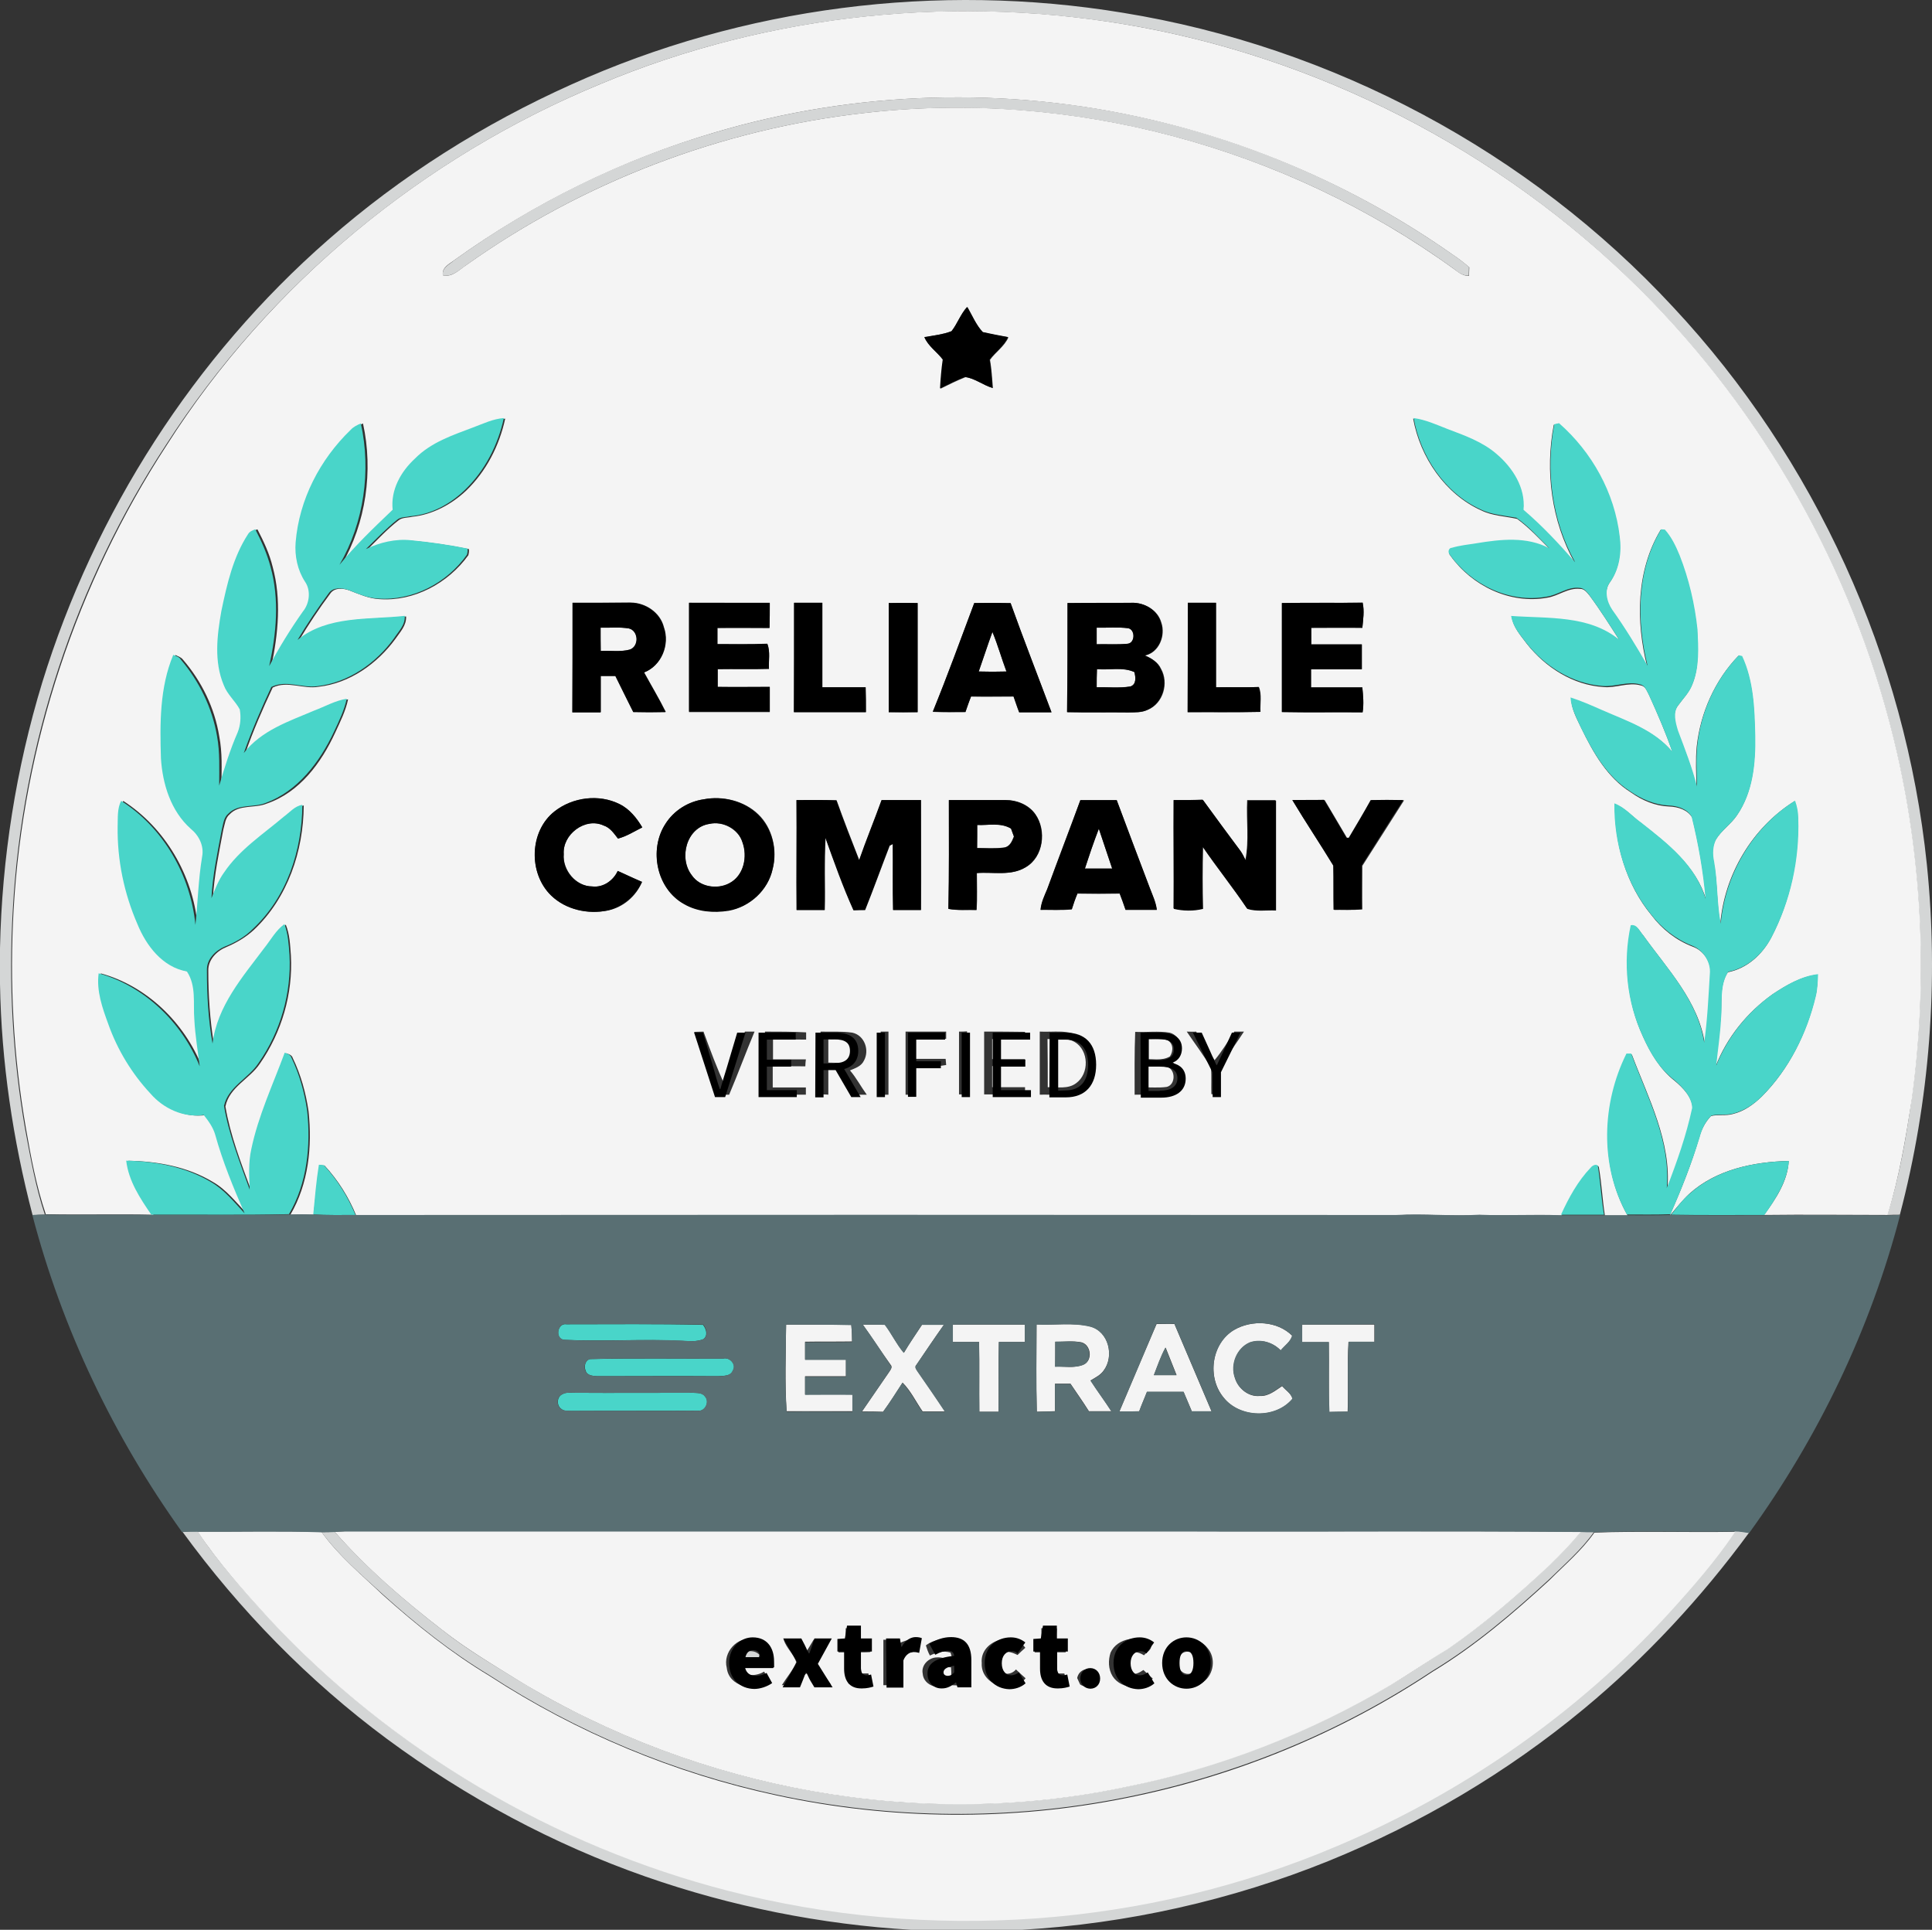
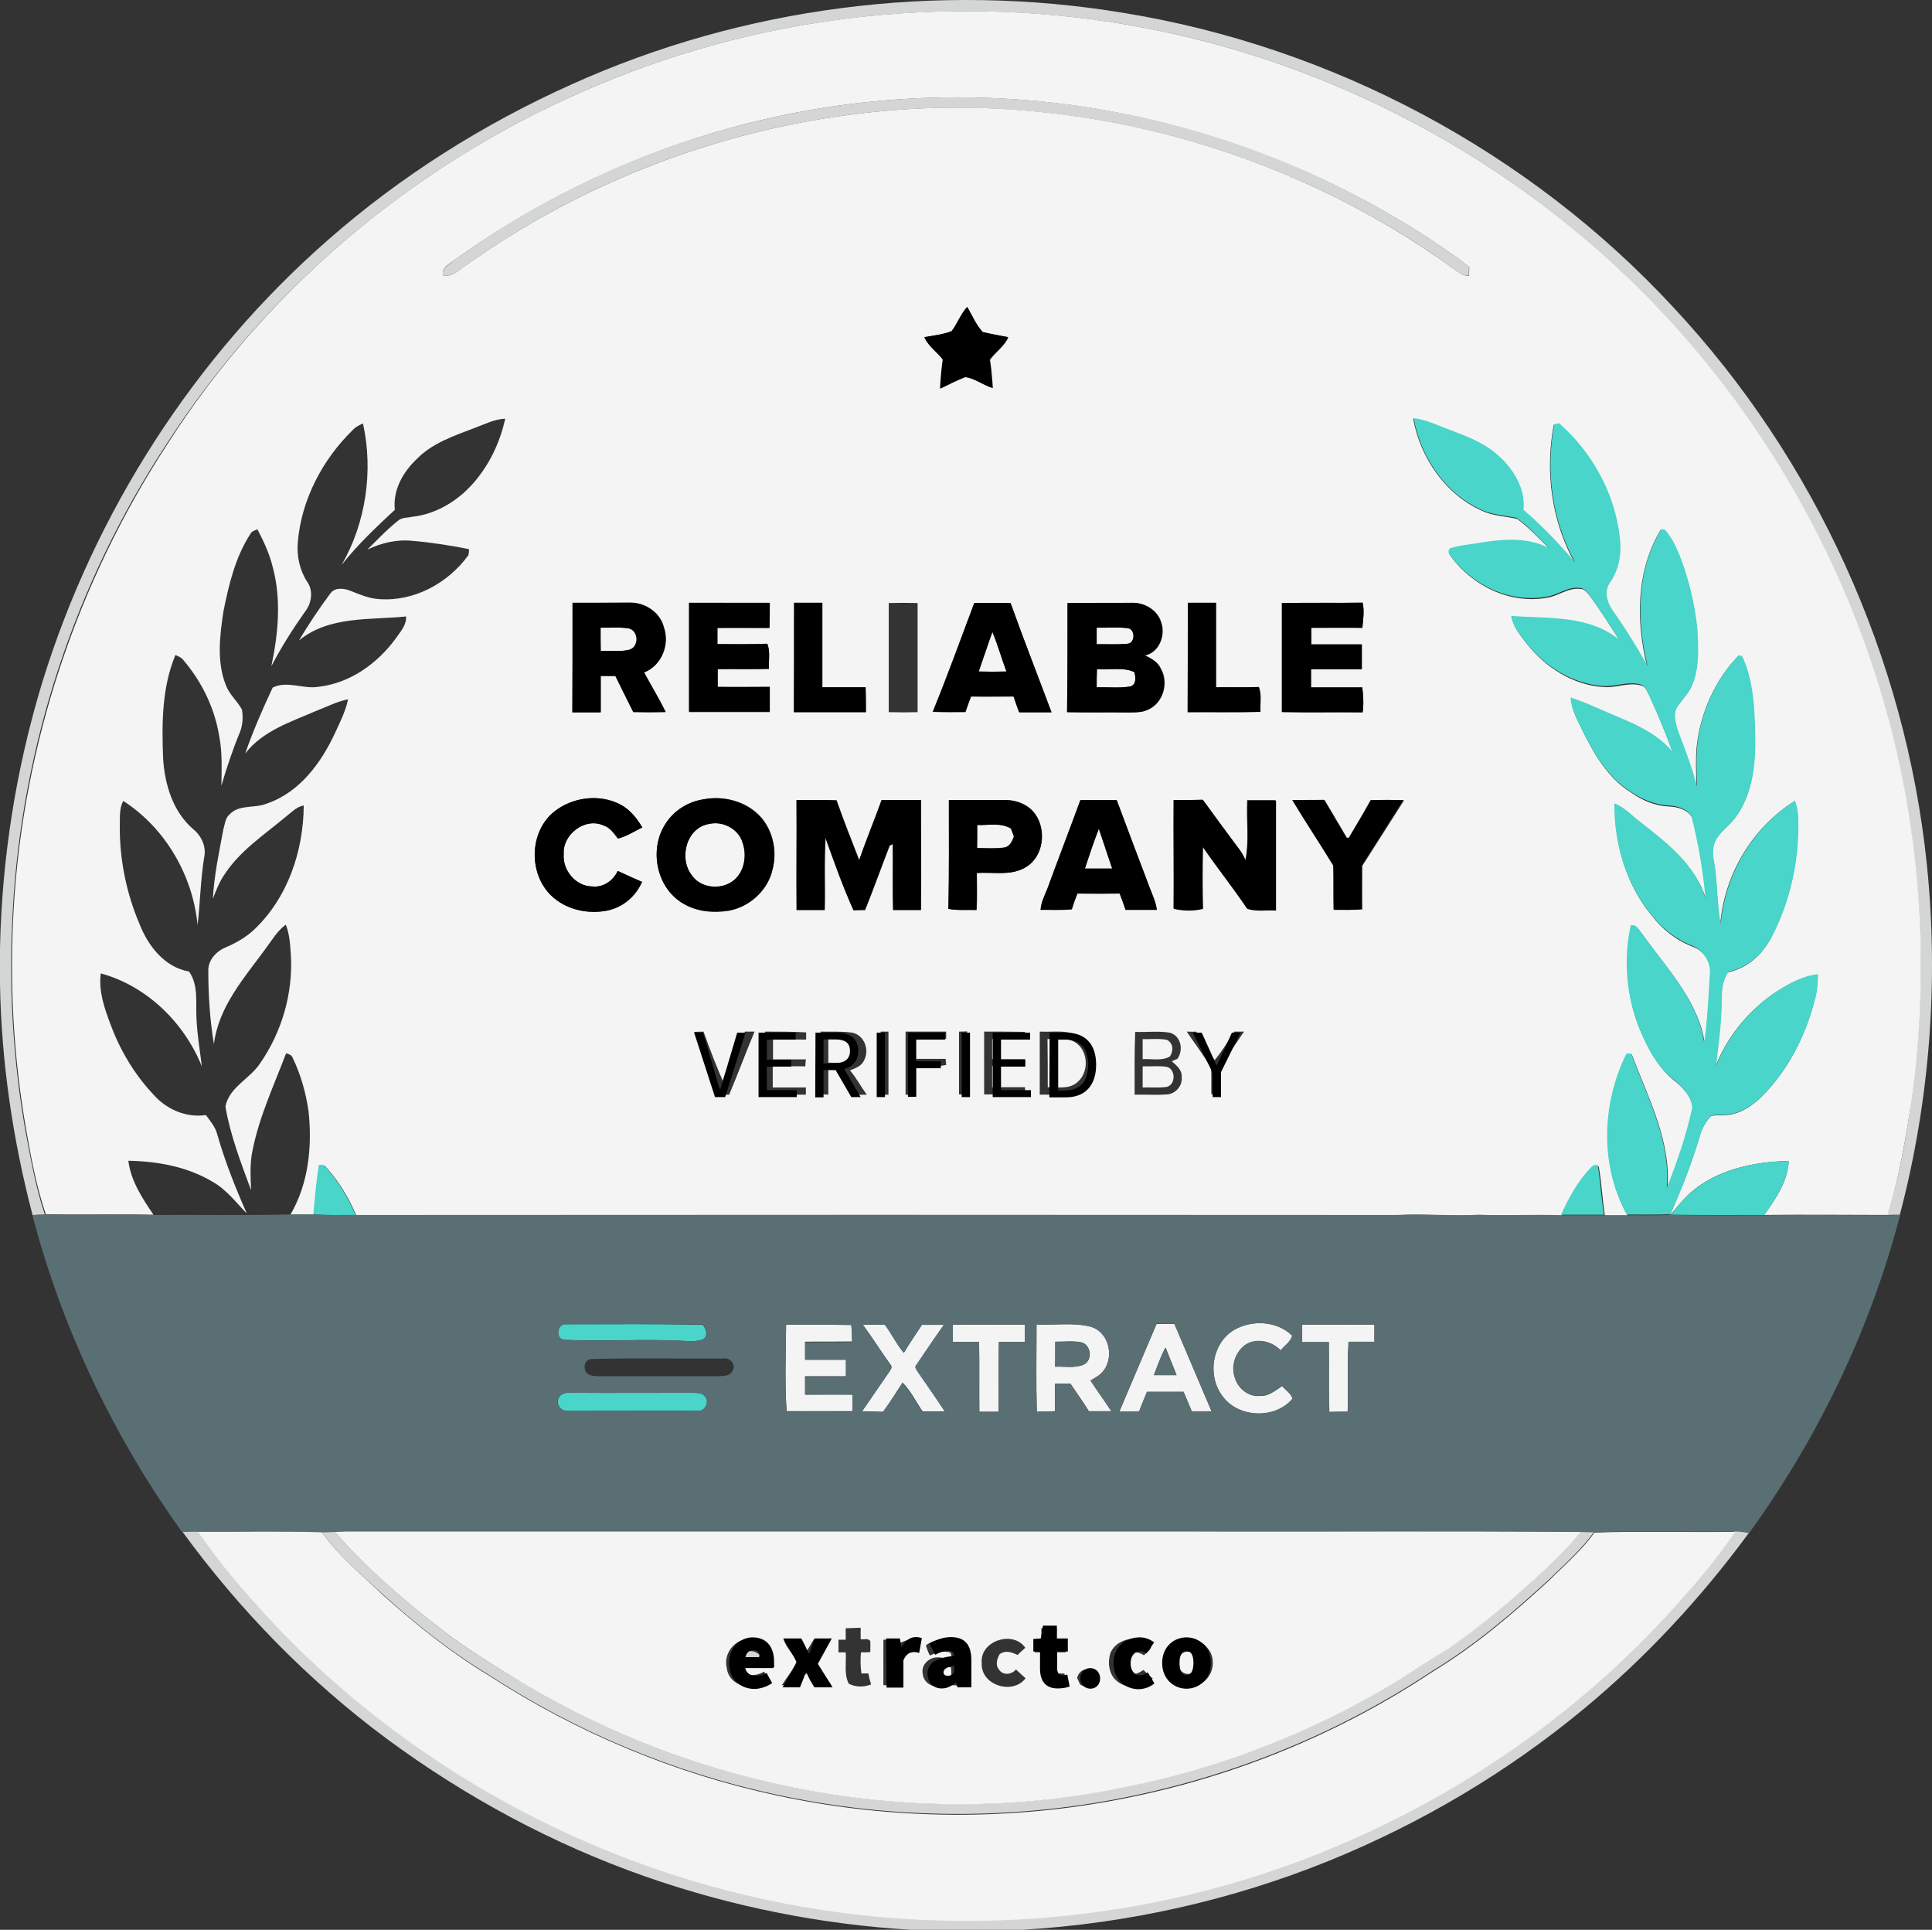
<svg xmlns="http://www.w3.org/2000/svg" version="1.1" id="Layer_1" x="0px" y="0px" width="104.354px" height="104.219px" viewBox="0 0 104.354 104.219" enable-background="new 0 0 104.354 104.219" xml:space="preserve">
  <rect x="0" y="0" width="104.354" height="104.219" fill="#333333" stroke="none" />
  <g>
    <g>
      <path fill="#D4D6D6" d="M30.866,4.561c9.269-4.188,19.764-5.529,29.799-3.869c11.304,1.833,21.93,7.493,29.711,15.896    c7.666,8.199,12.546,18.927,13.701,30.101c0.649,6.324,0.158,12.763-1.459,18.913c-0.231,0-0.447,0-0.678,0.014    c0.649-2.035,1.01-4.157,1.313-6.279c0.852-6.194,0.592-12.546-0.794-18.653c-2.08-9.152-6.742-17.699-13.269-24.427    C81.829,8.647,72.055,3.407,61.646,1.471C51.887-0.333,41.593,0.692,32.44,4.533C22.884,8.473,14.539,15.346,8.951,24.05    c-4.88,7.451-7.768,16.185-8.258,25.078c-0.23,3.94-0.015,7.939,0.663,11.838c0.29,1.545,0.564,3.133,1.07,4.635    c-0.217,0-0.448,0.014-0.665,0.028C0.693,61.544,0.073,57.358,0,53.141v-1.935c0.102-4.865,0.866-9.701,2.282-14.35    c2.828-9.182,8.213-17.585,15.446-23.908C21.642,9.512,26.103,6.698,30.866,4.561z" />
      <path fill="#D4D6D6" d="M38.634,7.145c7.594-2.252,15.766-2.497,23.46-0.707c5.833,1.328,11.391,3.825,16.299,7.262    c0.333,0.217,0.649,0.462,0.953,0.722c0,0.116-0.014,0.347-0.014,0.462c-0.304,0.015-0.549-0.157-0.78-0.346    C69.457,7.94,57.864,4.821,46.676,6.105c-7.71,0.867-15.175,3.712-21.497,8.216c-0.376,0.259-0.751,0.649-1.256,0.549    c-0.072-0.42,0.361-0.593,0.62-0.823C28.802,10.972,33.58,8.603,38.634,7.145z" />
      <path fill="#D4D6D6" d="M9.847,82.709c0.273,0,0.549-0.017,0.822-0.017c1.111,1.69,2.497,3.206,3.854,4.693    c6.641,7.116,15.347,12.257,24.789,14.682c10.827,2.801,22.579,1.979,32.887-2.411c6.786-2.857,12.964-7.146,17.932-12.573    c1.271-1.401,2.526-2.83,3.581-4.404c0.258,0,0.504,0.044,0.764,0.087c-2.584,3.522-5.587,6.757-8.936,9.528    c-4.129,3.422-8.792,6.179-13.76,8.2c-5.283,2.138-10.898,3.393-16.587,3.725h-5.964c-4.878-0.288-9.729-1.256-14.35-2.872    c-4.994-1.748-9.715-4.288-13.976-7.436C16.675,90.779,12.95,86.967,9.847,82.709z" />
      <path fill="#D4D6D6" d="M17.368,82.737c0.231,0,0.462,0,0.708-0.014c1.732,1.964,3.71,3.681,5.788,5.284    c1.314,1.054,2.744,1.877,4.158,2.757c9.717,5.89,21.684,8.099,32.83,5.718c5.023-1.026,9.859-2.917,14.264-5.501    c1.053-0.606,2.035-1.313,3.075-1.935c1.964-1.357,3.782-2.902,5.515-4.548c0.592-0.578,1.155-1.141,1.674-1.789    c0.246,0.014,0.477,0.014,0.723,0.014c-0.679,0.967-1.588,1.747-2.426,2.569c-1.978,1.819-4.027,3.566-6.323,4.952    c-4.995,3.32-10.64,5.631-16.531,6.814c-6.222,1.256-12.718,1.197-18.911-0.145c-5.501-1.185-10.771-3.379-15.491-6.453    c-2.063-1.242-3.956-2.744-5.746-4.36C19.52,85.046,18.307,84.023,17.368,82.737z" />
      <path fill="#D4D6D6" d="M40.107,89.248c0.317-0.115,0.677-0.13,0.909,0.117c-0.016,0.057-0.029,0.143-0.029,0.187    c-0.318,0-0.636,0-0.953,0C40.063,89.451,40.091,89.334,40.107,89.248z" />
    </g>
    <g>
      <g>
        <path fill="#F4F4F4" d="M32.44,4.533c9.152-3.841,19.446-4.88,29.205-3.062c10.409,1.936,20.184,7.176,27.562,14.784     c6.539,6.742,11.188,15.288,13.267,24.427c1.387,6.093,1.646,12.459,0.795,18.653c-0.332,2.107-0.679,4.23-1.314,6.279     c-2.223,0-4.446-0.028-6.669,0c0.62-0.865,1.269-1.805,1.327-2.916c-1.891,0.043-3.911,0.462-5.355,1.761     c-0.376,0.347-0.693,0.752-1.025,1.142h-0.029c0.606-1.357,1.155-2.744,1.574-4.158c0.115-0.434,0.318-0.838,0.635-1.17     c0.391-0.101,0.808,0,1.199-0.115c0.592-0.145,1.097-0.506,1.545-0.939c1.471-1.472,2.424-3.406,2.9-5.412     c0.102-0.376,0.102-0.78,0.117-1.17c-0.896,0.101-1.704,0.578-2.441,1.068c-1.356,0.967-2.453,2.31-3.061,3.869     c0.072-0.838,0.202-1.689,0.261-2.526c0.101-0.853-0.101-1.79,0.39-2.54c1.039-0.203,1.861-0.954,2.338-1.863     c1.026-1.964,1.503-4.201,1.443-6.41c0-0.332-0.071-0.648-0.172-0.967c-2.281,1.415-3.797,3.969-4.014,6.64     c-0.202-1.11-0.145-2.266-0.361-3.364c-0.087-0.403-0.087-0.836,0.115-1.197c0.304-0.506,0.824-0.838,1.141-1.313     c0.852-1.241,0.997-2.801,0.967-4.273c-0.028-1.458-0.071-2.974-0.707-4.302c-0.043-0.015-0.13-0.029-0.173-0.043     c-1.271,1.313-2.05,3.074-2.252,4.879c-0.072,0.736-0.028,1.473-0.015,2.209c-0.26-1.04-0.636-2.021-1.024-3.018     c-0.145-0.433-0.29-0.967,0.014-1.371c0.26-0.361,0.592-0.693,0.767-1.126c0.389-0.924,0.316-1.964,0.273-2.96     c-0.145-1.371-0.462-2.744-0.968-4.014c-0.202-0.49-0.433-0.997-0.793-1.386c-0.06,0-0.145-0.015-0.203-0.015     c-1.328,2.193-1.343,4.938-0.736,7.363c-0.592-1.039-1.198-2.05-1.905-3.017c-0.303-0.42-0.434-1.069-0.102-1.517     c0.491-0.708,0.606-1.604,0.506-2.44c-0.274-2.354-1.517-4.562-3.277-6.121c-0.072,0.014-0.188,0.044-0.26,0.058     c-0.477,2.499-0.13,5.197,1.127,7.45c-0.867-0.997-1.792-1.964-2.787-2.83c0.115-1.197-0.592-2.28-1.459-3.018     c-0.765-0.649-1.718-1.011-2.642-1.342c-0.592-0.217-1.197-0.521-1.834-0.592c0.376,2.079,1.719,4.071,3.667,4.951     c0.607,0.304,1.301,0.317,1.949,0.463c0.65,0.476,1.198,1.067,1.775,1.646c-1.213-0.651-2.627-0.491-3.94-0.275     c-0.447,0.073-0.896,0.115-1.327,0.246c-0.175,0.015-0.232,0.26-0.117,0.361c1.155,1.631,3.22,2.641,5.228,2.28     c0.605-0.087,1.124-0.548,1.775-0.477c0.23-0.014,0.375,0.188,0.519,0.36c0.592,0.796,1.098,1.604,1.631,2.44     c-1.631-1.327-3.867-1.125-5.831-1.284c0.087,0.577,0.477,0.996,0.808,1.443c0.996,1.271,2.498,2.237,4.13,2.339     c0.679,0.072,1.343-0.274,2.021-0.087c0.274,0.043,0.347,0.332,0.463,0.534c0.461,1.011,0.895,2.035,1.271,3.09     c-0.968-1.17-2.44-1.661-3.782-2.238c-0.578-0.23-1.112-0.49-1.704-0.679c0.014,0.578,0.302,1.084,0.549,1.603     c0.635,1.314,1.399,2.671,2.671,3.466c0.605,0.433,1.313,0.736,2.063,0.765c0.477,0.015,1.011,0.174,1.257,0.606     c0.36,1.458,0.62,2.945,0.75,4.432c-0.533-1.804-2.064-3.002-3.494-4.128c-0.477-0.347-0.865-0.823-1.429-1.025     c-0.028,2.122,0.592,4.316,1.963,5.977c0.578,0.765,1.329,1.357,2.224,1.704c0.62,0.217,1.04,0.866,0.968,1.544     c-0.071,1.242-0.115,2.483-0.304,3.696c-0.346-2.296-2.021-4.014-3.32-5.832c-0.188-0.202-0.332-0.578-0.649-0.506     c-0.433,1.992-0.217,4.129,0.635,5.963c0.405,0.896,0.924,1.775,1.704,2.382c0.447,0.374,0.953,0.881,0.981,1.516     c-0.332,1.487-0.837,2.916-1.372,4.331c0.217-2.569-1.039-4.923-1.92-7.262c-0.072,0-0.188,0-0.26,0     c-1.328,2.686-1.458,6.05,0.029,8.69c-0.404,0-0.823,0-1.227,0c-0.131-0.837-0.174-1.717-0.317-2.554     c-0.015-0.246-0.305-0.117-0.39,0c-0.707,0.736-1.199,1.645-1.633,2.554c-1.472-0.057-2.945,0.03-4.418-0.028     c-1.501,0.087-2.988-0.072-4.488,0.015c-18.727-0.015-37.48,0-56.204,0c-0.403-0.981-0.981-1.905-1.704-2.685     c-0.072,0-0.201-0.016-0.273-0.029c-0.145,0.881-0.217,1.79-0.318,2.686c-0.418-0.015-0.838-0.015-1.256,0     c0.982-1.675,1.185-3.682,0.982-5.588c-0.145-0.996-0.418-1.979-0.852-2.872c-0.044-0.159-0.203-0.218-0.361-0.26     c-0.65,1.717-1.444,3.407-1.806,5.211c-0.158,0.707-0.115,1.443-0.087,2.181c-0.548-1.487-1.125-2.975-1.385-4.52     c0.217-1.055,1.313-1.486,1.861-2.311c1.185-1.702,1.791-3.782,1.676-5.846c-0.043-0.563-0.059-1.127-0.275-1.66     c-0.461,0.332-0.75,0.837-1.082,1.285c-1.154,1.573-2.555,3.146-2.801,5.168c-0.217-1.314-0.303-2.656-0.303-3.97     c-0.015-0.592,0.462-1.069,0.968-1.271c0.548-0.232,1.067-0.535,1.501-0.939c1.818-1.718,2.671-4.244,2.686-6.712     c-0.405,0.071-0.679,0.389-0.997,0.634c-1.125,0.939-2.41,1.79-3.233,3.018c-0.304,0.419-0.49,0.896-0.679,1.387     c0.071-1.271,0.333-2.498,0.563-3.725c0.086-0.289,0.1-0.637,0.347-0.837c0.52-0.55,1.342-0.304,2.007-0.579     c1.775-0.605,2.944-2.208,3.695-3.839c0.274-0.593,0.563-1.17,0.692-1.791c-0.606,0.115-1.169,0.419-1.747,0.635     c-1.356,0.592-2.872,1.068-3.811,2.296c0.42-1.213,0.938-2.396,1.486-3.566c0.794-0.39,1.646,0.102,2.484-0.043     c1.674-0.188,3.16-1.242,4.144-2.584c0.244-0.361,0.605-0.722,0.577-1.213c-1.95,0.203-4.158-0.044-5.789,1.3     c0.52-0.866,1.082-1.718,1.688-2.527c0.23-0.347,0.707-0.303,1.054-0.173c0.52,0.201,1.04,0.434,1.588,0.463     c1.877,0.144,3.725-0.852,4.822-2.369c0.029-0.115,0.044-0.216,0.029-0.331c-1.012-0.202-2.035-0.36-3.061-0.447     c-0.838-0.087-1.676,0.115-2.426,0.476c0.548-0.533,1.067-1.098,1.674-1.572c0.203-0.175,0.506-0.146,0.752-0.203     c1.097-0.116,2.122-0.664,2.916-1.415c1.083-1.039,1.79-2.426,2.107-3.883c-0.592,0.028-1.111,0.303-1.661,0.505     c-1.097,0.418-2.266,0.809-3.103,1.66c-0.752,0.707-1.314,1.689-1.198,2.757c-1.011,0.939-2.021,1.892-2.874,2.975     c1.314-2.266,1.719-5.082,1.155-7.637c-0.202,0.087-0.389,0.173-0.548,0.347c-1.646,1.602-2.787,3.781-2.975,6.078     c-0.059,0.735,0.102,1.5,0.506,2.121c0.346,0.477,0.244,1.17-0.115,1.617c-0.664,0.939-1.285,1.92-1.819,2.945     c0.375-1.762,0.548-3.623,0.071-5.37c-0.173-0.708-0.477-1.357-0.822-2.022c-0.145,0.059-0.317,0.102-0.39,0.262     c-0.809,1.254-1.155,2.728-1.444,4.157c-0.202,1.313-0.374,2.743,0.13,3.998c0.188,0.507,0.606,0.837,0.866,1.313     c0.073,0.404,0.044,0.853-0.115,1.243c-0.39,0.938-0.708,1.904-0.995,2.872c0.014-0.881,0.058-1.79-0.116-2.671     c-0.246-1.53-0.953-2.974-1.964-4.144c-0.101-0.129-0.26-0.173-0.403-0.244c-0.736,1.773-0.736,3.71-0.664,5.586     c0.086,1.387,0.52,2.858,1.602,3.797c0.447,0.361,0.736,0.924,0.621,1.516c-0.202,1.213-0.217,2.454-0.361,3.682     c-0.26-2.685-1.747-5.241-4.013-6.699c-0.231,0.42-0.175,0.91-0.188,1.372c-0.014,1.806,0.361,3.623,1.068,5.283     c0.462,1.17,1.344,2.326,2.672,2.557c0.533,0.765,0.346,1.718,0.404,2.598c0.043,0.838,0.187,1.69,0.288,2.527     c-0.952-2.368-2.974-4.346-5.458-5.024c-0.13,0.938,0.188,1.863,0.521,2.743c0.505,1.372,1.271,2.671,2.266,3.739     c0.708,0.837,1.79,1.328,2.888,1.169c0.246,0.333,0.52,0.649,0.622,1.068c0.417,1.458,0.981,2.873,1.587,4.245     c-0.577-0.593-1.097-1.285-1.833-1.703c-1.371-0.823-2.974-1.113-4.563-1.142c0.131,1.083,0.751,2.021,1.358,2.917     c-1.936-0.045-3.87,0.014-5.818-0.029C1.964,64.07,1.675,62.511,1.4,60.937c-0.678-3.912-0.894-7.882-0.664-11.838     c0.507-8.864,3.407-17.598,8.272-25.063C14.539,15.331,22.884,8.473,32.44,4.533z M38.634,7.145     c-5.054,1.474-9.832,3.841-14.091,6.901c-0.274,0.217-0.692,0.39-0.62,0.823c0.505,0.115,0.865-0.29,1.256-0.549     c6.309-4.49,13.787-7.349,21.497-8.216c11.188-1.299,22.781,1.835,31.89,8.446c0.231,0.175,0.477,0.361,0.78,0.347     c0-0.115,0.015-0.347,0.015-0.462c-0.303-0.26-0.62-0.505-0.952-0.722c-4.895-3.436-10.467-5.92-16.3-7.263     C54.399,4.648,46.228,4.893,38.634,7.145z M51.396,17.886c-0.463,0.174-0.967,0.23-1.444,0.332     c0.202,0.49,0.678,0.794,0.997,1.214c-0.088,0.519-0.116,1.038-0.146,1.559c0.434-0.217,0.881-0.434,1.343-0.621     c0.534,0.071,0.982,0.434,1.487,0.592c-0.043-0.505-0.072-1.025-0.158-1.529c0.302-0.42,0.778-0.724,0.995-1.214     c-0.462-0.086-0.924-0.158-1.37-0.274c-0.362-0.375-0.578-0.895-0.839-1.356C51.873,16.977,51.714,17.482,51.396,17.886z      M30.925,32.554c0,1.978,0,3.927,0,5.905c0.505,0,1.024,0,1.529,0c0-0.65,0-1.315,0-1.964c0.261,0,0.534,0,0.794,0     c0.332,0.648,0.636,1.313,0.968,1.949c0.592,0,1.154,0.015,1.748,0c-0.362-0.723-0.78-1.414-1.17-2.137     c0.953-0.361,1.4-1.501,1.068-2.441c-0.202-0.807-1.012-1.327-1.806-1.327C33.003,32.554,31.949,32.554,30.925,32.554z      M37.219,32.554c0,1.978,0,3.927,0,5.905c1.458,0,2.902,0,4.359,0c0-0.448,0-0.896,0-1.343c-0.938,0-1.876,0-2.814,0     c0-0.332,0-0.636,0-0.967c0.924-0.016,1.848,0.014,2.771-0.016c-0.028-0.447,0.087-0.924-0.087-1.342     c-0.895,0.028-1.79,0.015-2.698,0.015c0-0.304,0-0.593,0-0.881c0.938-0.016,1.875,0,2.814,0c0.014-0.447,0.014-0.896,0.014-1.343     C40.121,32.554,38.677,32.554,37.219,32.554z M42.892,32.554c0,1.978,0,3.927,0,5.905c1.301,0,2.584,0,3.885,0     c0-0.448,0-0.896-0.014-1.343c-0.794,0-1.561,0-2.34,0c0-1.53,0-3.033,0-4.563C43.918,32.554,43.412,32.554,42.892,32.554z      M48.003,32.568c0,1.964,0,3.928,0,5.892c0.52,0.015,1.055,0.015,1.56,0c0-1.964,0-3.928,0-5.892     C49.043,32.554,48.522,32.554,48.003,32.568z M52.623,32.568c-0.736,1.964-1.457,3.928-2.238,5.877     c0.592,0.029,1.169,0.015,1.762,0.015c0.102-0.289,0.188-0.578,0.304-0.839c0.766,0.017,1.544,0,2.295,0     c0.102,0.29,0.188,0.578,0.304,0.854c0.592,0,1.155,0,1.746,0c-0.735-1.964-1.501-3.928-2.208-5.891     C53.952,32.554,53.287,32.554,52.623,32.568z M57.661,32.568c0,1.964,0,3.928,0,5.892c1.098,0.015,2.209,0,3.307,0.015     c0.348,0,0.707,0.014,1.039-0.145c0.823-0.347,1.141-1.444,0.707-2.209c-0.158-0.361-0.533-0.578-0.865-0.722     c0.75-0.146,1.125-1.069,0.881-1.776c-0.188-0.679-0.91-1.083-1.588-1.068C59.958,32.554,58.803,32.554,57.661,32.568z      M64.157,32.554c0,1.978,0,3.927,0,5.905c1.315,0,2.615,0.015,3.928-0.015c-0.028-0.447,0.087-0.924-0.086-1.343     c-0.779,0.028-1.546,0.015-2.31,0.015c0-1.53,0-3.033,0-4.563C65.169,32.554,64.664,32.554,64.157,32.554z M69.24,32.568     c0,1.964,0,3.928,0,5.877c1.457,0.029,2.917,0,4.36,0.015c0.072-0.448,0.028-0.896-0.016-1.343c-0.924,0-1.848,0-2.771,0     c0-0.332,0-0.649,0-0.982c0.909,0,1.82,0,2.744,0c0-0.447,0-0.895,0-1.342c-0.91,0-1.82,0-2.73,0c0-0.304,0-0.592,0-0.896     c0.925,0,1.849,0,2.758,0c0.044-0.447,0.116-0.91,0.016-1.357C72.142,32.568,70.697,32.54,69.24,32.568z M29.957,43.815     c-1.356,1.069-1.429,3.35-0.188,4.548c0.794,0.766,1.992,1.025,3.046,0.809c0.838-0.158,1.545-0.766,1.863-1.545     c-0.448-0.188-0.867-0.404-1.314-0.592c-0.231,0.534-0.795,0.91-1.371,0.838c-0.881,0-1.604-0.881-1.545-1.747     c-0.072-1.069,1.141-2.022,2.151-1.546c0.36,0.116,0.563,0.434,0.78,0.708c0.475-0.129,0.88-0.39,1.313-0.605     c-0.303-0.507-0.679-0.997-1.228-1.257C32.354,42.862,30.925,43.05,29.957,43.815z M38.014,43.166     c-0.838,0.115-1.618,0.606-2.065,1.313c-0.91,1.387-0.491,3.508,1.011,4.317c0.722,0.417,1.603,0.505,2.411,0.36     c1.126-0.188,2.123-1.082,2.368-2.237c0.26-1.025-0.015-2.21-0.78-2.944C40.192,43.238,39.024,42.963,38.014,43.166z      M69.804,43.208c0.722,1.199,1.5,2.367,2.251,3.551c0,0.795-0.014,1.574,0.015,2.384c0.505-0.015,1.012,0.014,1.516-0.03     c-0.014-0.793,0-1.559,0-2.354c0.752-1.168,1.503-2.367,2.253-3.537c-0.593-0.014-1.17-0.014-1.761,0     c-0.376,0.68-0.779,1.373-1.185,2.037c-0.028,0-0.115,0-0.13,0c-0.404-0.68-0.809-1.372-1.213-2.051     C70.93,43.208,70.381,43.195,69.804,43.208z M43.022,43.208c0.016,1.978-0.014,3.956,0.016,5.935c0.504,0,1.009,0,1.514,0     c0.03-1.3-0.043-2.601,0.044-3.899c0.477,1.314,0.953,2.629,1.517,3.913c0.203,0,0.403-0.014,0.62-0.014     c0.463-1.156,0.882-2.325,1.329-3.48c0.043-0.014,0.129-0.071,0.173-0.087c0,1.199-0.015,2.384,0.015,3.567     c0.504,0,0.996,0,1.501,0c0.015-1.979,0-3.957,0-5.935c-0.707,0-1.414,0-2.122,0c-0.389,1.084-0.836,2.166-1.213,3.249     c-0.419-1.068-0.837-2.151-1.227-3.235C44.452,43.195,43.745,43.208,43.022,43.208z M51.252,43.208     c0,1.964,0.015,3.928-0.015,5.876c0.505,0.102,1.011,0.044,1.516,0.059c0.044-0.664,0.014-1.329,0.014-1.993     c0.867-0.072,1.849,0.173,2.643-0.317c0.967-0.563,1.126-1.993,0.52-2.857c-0.361-0.521-1.01-0.78-1.616-0.767     C53.287,43.208,52.276,43.208,51.252,43.208z M56.564,48.016c-0.13,0.36-0.317,0.737-0.36,1.127     c0.563-0.015,1.125,0.028,1.688-0.03c0.088-0.287,0.175-0.576,0.305-0.852c0.765,0.015,1.53,0.015,2.28,0     c0.115,0.289,0.217,0.592,0.318,0.882c0.563,0,1.11,0,1.688,0c-0.058-0.405-0.245-0.794-0.375-1.17     c-0.593-1.573-1.198-3.161-1.79-4.751c-0.649,0-1.313,0-1.964,0C57.762,44.812,57.142,46.414,56.564,48.016z M63.393,43.208     c-0.014,1.95,0.015,3.898-0.014,5.848c0.521,0.115,1.067,0.13,1.573,0c-0.029-1.111-0.029-2.224,0-3.336     c0.765,1.127,1.631,2.194,2.397,3.336c0.504,0.144,1.039,0.057,1.544,0.087c0.015-1.979,0-3.941,0-5.935c-0.505,0-1.025,0-1.53,0     c-0.058,1.068,0.116,2.181-0.101,3.234c-0.087-0.174-0.174-0.36-0.289-0.521c-0.678-0.895-1.343-1.819-2.021-2.742     C64.462,43.208,63.928,43.208,63.393,43.208z M41.318,55.711c0,1.126,0,2.267,0,3.407c0.736,0,1.474,0,2.21,0     c0-0.102,0-0.289,0-0.391c-0.592,0-1.198,0-1.79,0c0-0.375,0-0.765,0-1.14c0.592-0.015,1.169,0,1.761,0     c0-0.116,0.015-0.261,0.029-0.376c-0.592,0-1.184,0-1.775,0c0-0.361,0-0.722,0-1.068c0.592-0.014,1.197,0,1.789,0     c0-0.13,0-0.26,0-0.39C42.792,55.711,42.055,55.711,41.318,55.711z M53.157,55.711c0,1.126,0,2.267,0,3.392     c0.736,0,1.473,0,2.209,0c0-0.129,0-0.258,0-0.389c-0.592,0-1.184,0-1.775,0c0-0.376,0-0.766,0-1.141c0.592,0,1.154,0,1.746,0     c0-0.115,0.014-0.26,0.029-0.375c-0.592,0-1.169,0-1.775,0c0-0.361,0-0.723,0-1.083c0.592,0,1.184,0,1.775,0     c0-0.13,0-0.26,0-0.39C54.63,55.711,53.894,55.711,53.157,55.711z M37.493,55.726c0.477,1.111,0.924,2.266,1.371,3.393     c0.116,0,0.391,0,0.52,0c0.478-1.127,0.896-2.268,1.372-3.407c-0.115,0-0.375,0-0.52,0c-0.332,0.981-0.809,1.92-1.068,2.931     c-0.447-0.953-0.809-1.949-1.169-2.931C37.869,55.711,37.608,55.726,37.493,55.726z M44.322,55.711c0,1.126,0,2.267,0,3.392     c0.114,0,0.316,0,0.419,0.016c0-0.447,0-0.91,0-1.357c0.23,0,0.461,0,0.707,0.014c0.26,0.463,0.563,0.882,0.837,1.344     c0.13,0,0.391,0,0.534,0c-0.317-0.434-0.563-0.91-0.909-1.314c0.274-0.115,0.605-0.216,0.751-0.52     c0.317-0.563,0.043-1.371-0.621-1.517C45.448,55.683,44.899,55.726,44.322,55.711z M47.569,59.119c0.116,0,0.318,0,0.42,0     c0-1.127,0-2.268,0-3.407c-0.116,0-0.318,0-0.42,0C47.556,56.851,47.556,57.992,47.569,59.119z M48.913,59.119     c0.115,0,0.316,0,0.418,0c0-0.521,0-1.024,0-1.545c0.592-0.029,1.184,0.058,1.775-0.059c0-0.086-0.029-0.244-0.029-0.332     c-0.576,0-1.154,0-1.746,0c0-0.36,0-0.721,0-1.082c0.592,0,1.184,0,1.775,0c0-0.102,0-0.303,0-0.39c-0.736,0-1.457,0-2.193,0     C48.913,56.851,48.913,57.992,48.913,59.119z M51.8,55.711c0,1.126,0,2.267,0,3.392c0.116,0,0.333,0,0.434,0     c0-1.125,0-2.266,0-3.406C52.118,55.711,51.9,55.711,51.8,55.711z M56.161,55.711c0,1.126,0,2.267,0,3.407     c0.722-0.029,1.516,0.13,2.15-0.273c0.981-0.594,1.01-2.181,0.072-2.816C57.748,55.568,56.897,55.754,56.161,55.711z      M61.285,59.119c0.577-0.016,1.155,0.028,1.747-0.016c0.477-0.028,0.852-0.477,0.794-0.951c0.029-0.377-0.289-0.621-0.534-0.838     c0.073-0.029,0.217-0.102,0.304-0.131c0.347-0.49,0.187-1.256-0.419-1.415c-0.606-0.101-1.241-0.014-1.861-0.042     C61.271,56.851,61.285,57.992,61.285,59.119z M64.1,55.711c0.435,0.649,0.925,1.284,1.314,1.964c0.028,0.477,0,0.938,0.015,1.414     c0.131,0.014,0.274,0.014,0.404,0.029c0.072-0.347,0.087-0.693,0.015-1.04c0.044-0.217,0.028-0.461,0.173-0.649     c0.39-0.578,0.794-1.141,1.17-1.718c-0.131,0-0.391,0-0.521,0c-0.347,0.533-0.664,1.067-1.068,1.544     c-0.317-0.534-0.679-1.024-0.995-1.544C64.489,55.726,64.229,55.711,64.1,55.711z" />
      </g>
      <path fill="#F4F4F4" d="M32.44,33.897c0.52,0.014,1.024-0.044,1.545,0.043c0.519,0.13,0.563,0.968,0.043,1.141    c-0.505,0.13-1.054,0.043-1.574,0.073C32.44,34.734,32.44,34.316,32.44,33.897z" />
      <path fill="#F4F4F4" d="M59.235,33.897c0.563,0.014,1.126-0.044,1.703,0.029c0.377,0.086,0.377,0.78-0.014,0.837    c-0.563,0.058-1.113,0.016-1.689,0.029C59.235,34.503,59.235,34.201,59.235,33.897z" />
      <path fill="#F4F4F4" d="M53.604,34.127c0.289,0.693,0.492,1.43,0.751,2.137c-0.505,0.015-0.995,0.015-1.502,0    C53.114,35.557,53.345,34.835,53.604,34.127z" />
      <path fill="#F4F4F4" d="M59.235,37.117c0-0.332,0-0.649,0.015-0.982c0.679,0.072,1.386-0.129,2.021,0.159    c0.072,0.274,0.116,0.679-0.216,0.78C60.448,37.161,59.842,37.102,59.235,37.117z" />
      <path fill="#F4F4F4" d="M38.315,44.494c0.723-0.158,1.546,0.273,1.792,0.982c0.287,0.793,0.07,1.818-0.709,2.236    c-0.664,0.334-1.588,0.202-2.021-0.433C36.642,46.341,37.089,44.682,38.315,44.494z" />
      <path fill="#F4F4F4" d="M52.782,44.552c0.606,0.027,1.285-0.145,1.818,0.187c0.059,0.146,0.116,0.289,0.16,0.434    c-0.102,0.26-0.217,0.548-0.521,0.592c-0.49,0.071-0.982,0.028-1.474,0.028C52.782,45.389,52.782,44.97,52.782,44.552z" />
      <path fill="#F4F4F4" d="M58.6,46.906c0.231-0.723,0.477-1.445,0.752-2.152c0.244,0.707,0.477,1.43,0.721,2.152    C59.582,46.906,59.091,46.906,58.6,46.906z" />
      <path fill="#F4F4F4" d="M56.579,56.116c0.49,0,1.025-0.102,1.473,0.159c0.765,0.461,0.793,1.703,0.072,2.223    c-0.434,0.332-1.025,0.201-1.531,0.217C56.593,57.848,56.593,56.982,56.579,56.116z" />
      <path fill="#F4F4F4" d="M44.741,56.116c0.461,0.042,1.024-0.145,1.414,0.188c0.347,0.331,0.145,0.968-0.316,1.068    c-0.363,0.058-0.737,0.014-1.098,0.014C44.741,56.953,44.741,56.535,44.741,56.116z" />
      <path fill="#F4F4F4" d="M61.719,56.116c0.433,0.015,0.88-0.044,1.313,0.042c0.347,0.174,0.36,0.594,0.158,0.896    c-0.447,0.26-0.981,0.115-1.472,0.145C61.719,56.837,61.719,56.462,61.719,56.116z" />
      <path fill="#F4F4F4" d="M61.719,57.588c0.433,0.014,0.866-0.044,1.313,0.029c0.477,0.129,0.477,0.967-0.014,1.081    c-0.42,0.06-0.853,0.016-1.3,0.029C61.719,58.338,61.719,57.963,61.719,57.588z" />
      <path fill="#F4F4F4" d="M66.656,71.823c0.967-0.563,2.339-0.49,3.147,0.318c-0.101,0.331-0.42,0.533-0.621,0.794    c-0.419-0.434-1.069-0.636-1.66-0.434c-0.723,0.303-1.069,1.198-0.809,1.935c0.173,0.563,0.736,1.011,1.328,0.952    c0.477,0.029,0.838-0.287,1.213-0.533c0.188,0.23,0.49,0.39,0.563,0.693c-0.909,1.082-2.844,1.054-3.725-0.073    C65.183,74.378,65.429,72.544,66.656,71.823z" />
      <path fill="#F4F4F4" d="M42.46,71.535c1.169,0,2.339,0,3.522,0c0.028,0.303,0.043,0.606,0.043,0.909    c-0.837,0.015-1.703,0-2.54,0.015c0,0.317,0,0.636,0,0.953c0.736,0,1.472,0,2.207,0c0,0.303,0,0.605,0,0.909    c-0.735,0-1.471,0-2.207,0c0,0.331,0,0.649,0,0.981c0.852,0,1.703,0,2.555,0c0,0.303,0,0.606,0,0.909c-1.185,0-2.368,0-3.552,0    C42.388,74.681,42.445,73.094,42.46,71.535z" />
      <path fill="#F4F4F4" d="M46.603,71.535c0.391,0,0.81,0,1.198,0c0.361,0.49,0.622,1.053,1.025,1.516    c0.304-0.52,0.649-1.011,0.981-1.516c0.391,0,0.794,0,1.184,0c-0.505,0.707-0.995,1.443-1.486,2.165    c-0.13,0.13,0.015,0.288,0.086,0.39c0.492,0.708,0.982,1.415,1.459,2.137c-0.404,0-0.809,0-1.213,0    c-0.361-0.52-0.636-1.111-1.084-1.559c-0.346,0.534-0.678,1.067-1.053,1.574c-0.376-0.016-0.765-0.016-1.141-0.016    c0.491-0.707,0.967-1.414,1.459-2.121c0.072-0.117,0.216-0.275,0.086-0.405C47.585,72.978,47.107,72.242,46.603,71.535z" />
      <path fill="#F4F4F4" d="M51.468,71.535c1.299,0,2.584,0,3.883,0c0,0.316,0.016,0.62,0,0.938c-0.461,0-0.938,0-1.398,0    c-0.029,1.256,0,2.513-0.016,3.77c-0.346,0-0.692,0-1.039,0c-0.014-1.257,0.015-2.499-0.014-3.77c-0.477,0-0.939,0-1.416,0    C51.468,72.155,51.468,71.851,51.468,71.535z" />
      <g>
        <path fill="#F4F4F4" d="M56.001,76.242c-0.043-1.561-0.014-3.147-0.014-4.723c0.967,0.059,1.964-0.115,2.901,0.115     c0.996,0.26,1.313,1.604,0.723,2.383c-0.173,0.246-0.448,0.376-0.708,0.534c0.361,0.563,0.766,1.097,1.127,1.66     c-0.405,0-0.809,0-1.214,0c-0.317-0.505-0.665-0.995-0.996-1.486c-0.274,0-0.563,0-0.837,0c0,0.491,0,0.996,0,1.486     C56.651,76.226,56.334,76.226,56.001,76.242z M56.998,72.458c0,0.447,0,0.895,0,1.343c0.506-0.015,1.04,0.101,1.515-0.102     c0.521-0.202,0.434-1.082-0.115-1.212C57.921,72.401,57.46,72.472,56.998,72.458z" />
      </g>
      <g>
        <path fill="#F4F4F4" d="M60.462,76.226c0.665-1.574,1.33-3.147,2.007-4.721c0.332,0,0.637-0.015,0.968,0     c0.663,1.573,1.343,3.146,2.006,4.721c-0.359,0-0.707,0-1.068,0c-0.145-0.361-0.302-0.707-0.446-1.055c-0.665,0-1.313,0-1.978,0     c-0.145,0.361-0.289,0.693-0.42,1.055C61.169,76.226,60.822,76.242,60.462,76.226z M62.325,74.263c0.404,0,0.822,0,1.227,0     c-0.202-0.492-0.39-0.997-0.592-1.487C62.7,73.252,62.526,73.757,62.325,74.263z" />
      </g>
      <path fill="#F4F4F4" d="M70.337,71.535c1.3,0,2.6,0,3.898,0c0,0.316,0,0.62,0,0.938c-0.463,0-0.924,0-1.4,0    c-0.072,1.256,0,2.513-0.044,3.77c-0.332,0-0.663,0-0.996,0.014c-0.043-1.257,0-2.513-0.028-3.768c-0.477,0-0.967,0-1.443,0    C70.323,72.155,70.337,71.851,70.337,71.535z" />
      <path fill="#F4F4F4" d="M10.669,82.709c2.238,0.014,4.461-0.044,6.699,0.027c0.938,1.3,2.166,2.31,3.32,3.407    c1.791,1.604,3.683,3.119,5.746,4.36c4.706,3.061,9.99,5.27,15.49,6.453c6.208,1.343,12.69,1.4,18.913,0.145    c5.876-1.17,11.536-3.493,16.53-6.814c2.296-1.386,4.359-3.147,6.323-4.951c0.838-0.838,1.746-1.603,2.426-2.57    c2.526-0.087,5.082,0,7.608-0.043c-1.055,1.573-2.311,3.003-3.581,4.402c-4.966,5.429-11.159,9.717-17.931,12.575    c-10.309,4.389-22.045,5.212-32.888,2.411c-9.412-2.426-18.146-7.565-24.787-14.683C13.152,85.914,11.796,84.397,10.669,82.709z" />
      <g>
        <path fill="#F4F4F4" d="M18.076,82.723c0.188-0.014,0.374-0.014,0.577-0.03c15.071,0,30.13,0,45.202,0     c7.188,0.017,14.364-0.027,21.54,0.03c-0.521,0.635-1.083,1.213-1.676,1.79c-1.732,1.631-3.551,3.19-5.515,4.548     c-1.04,0.62-2.035,1.313-3.075,1.934c-4.402,2.599-9.238,4.491-14.264,5.501c-11.144,2.383-23.112,0.174-32.828-5.717     c-1.416-0.881-2.859-1.732-4.158-2.758C21.786,86.404,19.794,84.687,18.076,82.723z M45.679,87.934c0,0.203,0,0.419,0,0.62     c-0.101,0-0.303,0-0.39,0c0,0.232,0,0.449,0,0.68c0.102,0,0.304,0,0.39,0c0.043,0.563-0.101,1.154,0.16,1.689     c0.374,0.201,0.822,0.201,1.212,0.043c-0.058-0.188-0.115-0.39-0.145-0.592c-0.101,0-0.289,0-0.376,0     c-0.058-0.376-0.058-0.766-0.028-1.141c0.115,0,0.376,0,0.505-0.015c0-0.188,0.016-0.39,0-0.592     c-0.115-0.173-0.346-0.073-0.52-0.101c0-0.203,0-0.419,0-0.621C46.199,87.92,45.938,87.92,45.679,87.934z M56.247,87.934     c0,0.203,0,0.405,0.014,0.62c-0.1,0-0.288,0-0.375,0c0,0.232,0,0.449,0,0.68c0.102,0,0.289,0,0.375,0     c0.029,0.477-0.043,0.953,0.059,1.43c0.201,0.52,0.895,0.491,1.328,0.274c-0.058-0.188-0.116-0.376-0.159-0.563     c-0.101,0-0.274,0-0.36,0c-0.073-0.376-0.059-0.766-0.029-1.141c0.115,0,0.361,0,0.463,0c0-0.23,0-0.463,0-0.693     c-0.16,0-0.334,0-0.492,0c0-0.201,0-0.403,0.015-0.593C56.795,87.891,56.521,87.863,56.247,87.934z M42.33,88.554     c0.144,0.449,0.548,0.78,0.679,1.214c-0.188,0.448-0.521,0.823-0.78,1.241c0.304,0,0.592,0,0.896-0.015     c0.145-0.216,0.216-0.548,0.49-0.635c0.115,0.202,0.246,0.419,0.361,0.635c0.303,0.03,0.606,0.015,0.91-0.014     c-0.29-0.404-0.607-0.81-0.824-1.271c0.275-0.376,0.507-0.793,0.78-1.156c-0.304,0-0.593,0-0.896,0     c-0.13,0.232-0.274,0.449-0.404,0.665c-0.13-0.216-0.273-0.448-0.404-0.665C42.864,88.554,42.59,88.554,42.33,88.554z      M39.255,90.072c0.115,1.024,1.443,1.27,2.208,0.808c0.13-0.216-0.115-0.418-0.187-0.606c-0.375,0.231-1.068,0.332-1.242-0.217     c0.591-0.014,1.197,0,1.79-0.014c-0.029-0.664-0.361-1.472-1.126-1.516C39.817,88.353,39.038,89.234,39.255,90.072z      M47.714,88.554c0,0.824,0,1.633,0,2.455c0.261,0,0.535,0,0.795,0c0-0.548-0.015-1.082,0.014-1.631     c0.261-0.087,0.506-0.131,0.766-0.159c0-0.245,0-0.476,0-0.707c-0.245,0.042-0.462,0.115-0.692,0.216     c-0.058-0.043-0.159-0.115-0.231-0.157C48.147,88.554,47.931,88.554,47.714,88.554z M50.01,88.859     c0.058,0.188,0.116,0.36,0.217,0.549c0.36-0.174,0.736-0.275,1.112-0.16c0.043,0.146,0.101,0.304,0.129,0.448     c-0.288-0.087-0.578-0.216-0.881-0.188c-0.433,0.016-0.837,0.42-0.75,0.867c0.043,0.722,1.069,0.967,1.53,0.477     c0.015,0.043,0.029,0.115,0.043,0.158c0.274,0.016,0.549,0.016,0.823,0.016c0-0.55,0.015-1.084,0-1.617     c0.028-0.391-0.289-0.736-0.65-0.837C51.05,88.441,50.443,88.527,50.01,88.859z M53.027,89.811     c-0.072,1.198,1.675,1.747,2.368,0.823c-0.174-0.159-0.361-0.318-0.52-0.477c-0.232,0.289-0.707,0.333-0.91,0.014     c-0.216-0.244-0.115-0.577,0.028-0.837c0.318-0.23,0.649-0.115,0.967,0.044c0.13-0.131,0.29-0.274,0.42-0.39     C54.717,88.021,52.912,88.613,53.027,89.811z M59.985,89.248c-0.13,0.404-0.13,0.896,0.116,1.285     c0.462,0.709,1.617,0.751,2.165,0.115c-0.173-0.144-0.346-0.303-0.505-0.461c-0.217,0.145-0.505,0.317-0.765,0.145     c-0.391-0.145-0.304-0.636-0.217-0.953c0.316-0.246,0.693-0.188,1.012,0.015c0.129-0.159,0.417-0.289,0.389-0.534     C61.573,88.252,60.347,88.441,59.985,89.248z M63.45,88.685c-0.605,0.346-0.836,1.227-0.432,1.806     c0.374,0.678,1.371,0.779,1.978,0.346c0.577-0.419,0.693-1.313,0.216-1.848C64.809,88.469,63.999,88.382,63.45,88.685z      M58.182,90.621c0.043,0.087,0.115,0.244,0.158,0.346c0.245,0.174,0.549,0.13,0.795-0.028c0.014-0.203,0.028-0.39,0.028-0.593     C58.845,89.985,58.282,90.128,58.182,90.621z" />
      </g>
      <path fill="#F4F4F4" d="M63.753,89.421c0.16-0.317,0.579-0.246,0.823-0.072c0.232,0.361,0.159,0.91-0.287,1.039    C63.739,90.504,63.437,89.797,63.753,89.421z" />
      <path fill="#F4F4F4" d="M50.689,90.042c0.23-0.015,0.447-0.015,0.678,0c0.015,0.158,0.029,0.332,0,0.506    c-0.23,0.014-0.461,0.014-0.693,0C50.674,90.375,50.674,90.201,50.689,90.042z" />
    </g>
    <g>
      <path d="M51.396,17.886c0.317-0.404,0.477-0.909,0.837-1.313c0.273,0.447,0.476,0.968,0.837,1.357    c0.462,0.101,0.91,0.187,1.372,0.273c-0.217,0.491-0.679,0.794-0.997,1.214c0.102,0.505,0.116,1.023,0.159,1.529    c-0.52-0.144-0.951-0.52-1.486-0.592c-0.462,0.174-0.895,0.404-1.344,0.621c0.029-0.52,0.072-1.054,0.146-1.559    c-0.318-0.42-0.794-0.723-0.997-1.214C50.43,18.117,50.934,18.074,51.396,17.886z" />
      <g>
        <path d="M30.925,32.554c1.038,0,2.078,0,3.118,0c0.808,0,1.603,0.534,1.804,1.329c0.333,0.924-0.13,2.079-1.068,2.438     c0.391,0.709,0.809,1.4,1.17,2.138c-0.592,0.015-1.154,0.015-1.746,0c-0.332-0.65-0.65-1.315-0.968-1.949     c-0.26,0-0.534,0-0.794,0c0,0.65,0,1.313,0,1.964c-0.505,0-1.024,0-1.531,0C30.925,36.481,30.925,34.532,30.925,32.554z      M32.44,33.897c0,0.419,0,0.837,0,1.257c0.52-0.03,1.068,0.071,1.573-0.073c0.506-0.173,0.477-1.011-0.044-1.141     C33.465,33.853,32.946,33.911,32.44,33.897z" />
      </g>
      <path d="M37.219,32.554c1.458,0,2.902,0,4.359,0c0,0.448,0,0.896-0.014,1.343c-0.939,0-1.877,0-2.814,0c0,0.304,0,0.592,0,0.882    c0.895,0,1.79,0.014,2.698-0.016c0.16,0.434,0.059,0.896,0.087,1.343c-0.924,0.028-1.848,0-2.771,0.015c0,0.332,0,0.635,0,0.967    c0.938,0.015,1.877,0,2.814,0c0,0.447,0,0.896,0,1.342c-1.457,0-2.901,0-4.359,0C37.219,36.481,37.219,34.532,37.219,32.554z" />
      <path d="M42.892,32.554c0.507,0,1.012,0,1.518,0c0,1.529,0,3.032,0,4.563c0.793,0,1.56,0,2.338,0    c0.016,0.447,0.016,0.895,0.016,1.343c-1.301,0-2.586,0-3.885,0C42.892,36.481,42.892,34.532,42.892,32.554z" />
-       <path d="M48.003,32.568c0.535-0.014,1.055-0.014,1.56,0c0,1.964,0,3.928,0,5.892c-0.52,0-1.054,0-1.56,0    C48.003,36.481,48.003,34.532,48.003,32.568z" />
+       <path d="M48.003,32.568c0.535-0.014,1.055-0.014,1.56,0c-0.52,0-1.054,0-1.56,0    C48.003,36.481,48.003,34.532,48.003,32.568z" />
      <g>
        <path d="M52.623,32.568c0.65-0.014,1.313-0.014,1.964,0c0.707,1.979,1.473,3.928,2.208,5.892c-0.591,0-1.154,0-1.746,0     c-0.102-0.29-0.202-0.578-0.304-0.853c-0.765,0-1.545,0-2.295,0c-0.116,0.289-0.202,0.563-0.304,0.838     c-0.593,0-1.17,0.015-1.762-0.016C51.18,36.496,51.887,34.532,52.623,32.568z M53.604,34.127c-0.26,0.708-0.49,1.43-0.736,2.137     c0.492,0.015,0.996,0.015,1.502,0C54.097,35.557,53.894,34.821,53.604,34.127z" />
      </g>
      <g>
        <path d="M57.661,32.568c1.142-0.014,2.297,0,3.451-0.014c0.68-0.028,1.4,0.376,1.588,1.068c0.26,0.693-0.115,1.603-0.881,1.776     c0.361,0.144,0.707,0.36,0.866,0.722c0.434,0.765,0.115,1.862-0.707,2.209c-0.317,0.158-0.68,0.13-1.04,0.145     c-1.097-0.015-2.207,0.014-3.306-0.015C57.661,36.481,57.661,34.532,57.661,32.568z M59.235,33.897c0,0.304,0,0.592,0,0.896     c0.563-0.014,1.111,0.028,1.689-0.029c0.391-0.057,0.404-0.765,0.014-0.837C60.361,33.853,59.798,33.911,59.235,33.897z      M59.235,37.117c0.606-0.015,1.227,0.058,1.819-0.043c0.347-0.116,0.288-0.52,0.216-0.78c-0.635-0.288-1.355-0.101-2.021-0.159     C59.235,36.453,59.235,36.785,59.235,37.117z" />
      </g>
      <path d="M64.157,32.554c0.507,0,1.012,0,1.516,0c0,1.529,0,3.047,0,4.563c0.78-0.015,1.547,0.014,2.311-0.015    c0.16,0.419,0.059,0.896,0.088,1.343c-1.314,0.029-2.614,0-3.928,0.015C64.157,36.481,64.157,34.532,64.157,32.554z" />
      <path d="M69.24,32.568c1.457-0.028,2.901,0,4.36-0.014c0.101,0.448,0.028,0.896-0.016,1.356c-0.924-0.014-1.848,0-2.758,0    c0,0.304,0,0.593,0,0.896c0.91,0,1.82,0,2.73,0c0,0.446,0,0.894,0,1.343c-0.91,0-1.82,0-2.744,0c0,0.331,0,0.648,0,0.98    c0.924,0,1.848,0,2.771,0c0.044,0.447,0.088,0.896,0.016,1.344c-1.459-0.015-2.903,0.014-4.36-0.015    C69.24,36.481,69.24,34.532,69.24,32.568z" />
      <path d="M29.957,43.815c0.982-0.765,2.396-0.939,3.508-0.39c0.535,0.273,0.925,0.75,1.228,1.257    c-0.433,0.216-0.853,0.49-1.313,0.605c-0.217-0.274-0.42-0.592-0.78-0.708c-0.997-0.447-2.224,0.492-2.151,1.546    c-0.086,0.866,0.635,1.747,1.545,1.747c0.592,0.072,1.14-0.333,1.371-0.838c0.433,0.201,0.866,0.403,1.314,0.592    c-0.348,0.765-1.055,1.357-1.863,1.545c-1.068,0.217-2.252-0.043-3.046-0.809C28.528,47.15,28.585,44.884,29.957,43.815z" />
      <g>
        <path d="M38.014,43.166c1.024-0.188,2.179,0.086,2.931,0.838c0.764,0.735,1.054,1.919,0.779,2.944     c-0.246,1.127-1.228,2.036-2.368,2.238c-0.823,0.13-1.688,0.058-2.411-0.36c-1.487-0.823-1.906-2.932-1.011-4.318     C36.396,43.772,37.161,43.295,38.014,43.166z M38.315,44.494c-1.241,0.188-1.674,1.848-0.953,2.772     c0.435,0.635,1.372,0.78,2.021,0.433c0.794-0.404,1.011-1.443,0.707-2.238C39.875,44.753,39.053,44.321,38.315,44.494z" />
      </g>
      <path d="M69.804,43.208c0.577-0.014,1.126,0,1.703-0.014c0.419,0.678,0.808,1.371,1.213,2.049c0.028,0,0.115,0,0.131,0    c0.403-0.678,0.807-1.356,1.184-2.035c0.591-0.014,1.168-0.014,1.761,0c-0.766,1.17-1.501,2.367-2.253,3.537    c0,0.794,0,1.559,0,2.354c-0.505,0.058-1.011,0.029-1.515,0.029c-0.017-0.795,0-1.574-0.017-2.383    C71.304,45.576,70.525,44.408,69.804,43.208z" />
      <path d="M43.022,43.208c0.707,0,1.43-0.014,2.151,0.014c0.375,1.084,0.809,2.167,1.227,3.235c0.376-1.083,0.823-2.165,1.214-3.249    c0.707,0,1.414,0,2.122,0c0,1.978,0,3.956,0,5.935c-0.507,0-0.997,0-1.502,0c-0.028-1.198,0-2.384-0.015-3.567    c-0.043,0.029-0.115,0.073-0.174,0.087c-0.447,1.155-0.866,2.324-1.327,3.48c-0.203,0-0.403,0-0.621,0.014    c-0.577-1.271-1.039-2.584-1.516-3.913c-0.073,1.299-0.014,2.6-0.044,3.899c-0.506,0-1.01,0-1.516,0    C43.009,47.15,43.038,45.186,43.022,43.208z" />
      <g>
        <path d="M51.252,43.208c1.024,0,2.021,0,3.046,0c0.606,0,1.256,0.26,1.617,0.767c0.605,0.864,0.447,2.294-0.52,2.857     c-0.795,0.49-1.762,0.245-2.643,0.317c0,0.664,0.014,1.329-0.015,1.993c-0.505-0.015-1.01,0.028-1.515-0.059     C51.267,47.136,51.252,45.172,51.252,43.208z M52.782,44.552c0,0.403,0,0.837,0,1.254c0.491,0,0.995,0.045,1.472-0.027     c0.304-0.059,0.42-0.347,0.521-0.593c-0.058-0.144-0.115-0.288-0.159-0.433C54.038,44.408,53.374,44.58,52.782,44.552z" />
      </g>
      <g>
        <path d="M56.564,48.016c0.592-1.603,1.213-3.204,1.79-4.808c0.65,0,1.314,0,1.964,0c0.592,1.589,1.184,3.162,1.79,4.751     c0.145,0.374,0.332,0.764,0.375,1.169c-0.563,0-1.111,0-1.688,0c-0.102-0.303-0.203-0.592-0.318-0.882     c-0.765,0-1.53,0.015-2.28,0c-0.116,0.29-0.217,0.579-0.305,0.853c-0.563,0.058-1.124,0.029-1.688,0.029     C56.232,48.738,56.405,48.376,56.564,48.016z M58.6,46.906c0.491,0,0.982,0,1.473,0c-0.244-0.708-0.477-1.43-0.721-2.152     C59.076,45.476,58.831,46.198,58.6,46.906z" />
      </g>
      <path d="M63.393,43.208c0.535,0,1.069,0,1.589,0c0.664,0.91,1.328,1.819,2.021,2.744c0.115,0.158,0.201,0.346,0.288,0.519    c0.202-1.068,0.044-2.165,0.102-3.233c0.505,0,1.011,0,1.53,0c0,1.978,0,3.941,0,5.934c-0.52-0.028-1.055,0.072-1.546-0.087    c-0.765-1.14-1.616-2.208-2.396-3.335c-0.029,1.112-0.029,2.224,0,3.335c-0.52,0.129-1.068,0.115-1.574,0    C63.407,47.123,63.379,45.159,63.393,43.208z" />
    </g>
    <g>
-       <path fill="#49D5C9" d="M25.555,23.083c0.548-0.202,1.067-0.462,1.66-0.506c-0.318,1.459-1.026,2.845-2.107,3.885    c-0.796,0.765-1.806,1.313-2.917,1.414c-0.26,0.058-0.549,0.029-0.75,0.202c-0.593,0.477-1.127,1.04-1.676,1.574    c0.751-0.36,1.588-0.563,2.426-0.477c1.039,0.101,2.049,0.245,3.061,0.448c0.014,0.115,0,0.215-0.029,0.331    c-1.067,1.516-2.931,2.513-4.821,2.368c-0.563-0.029-1.068-0.261-1.589-0.463c-0.347-0.115-0.823-0.158-1.054,0.173    c-0.606,0.823-1.169,1.661-1.688,2.526c1.617-1.327,3.84-1.082,5.788-1.299c0.044,0.477-0.331,0.838-0.577,1.213    c-0.967,1.343-2.469,2.396-4.143,2.584c-0.838,0.116-1.675-0.36-2.483,0.044c-0.549,1.169-1.055,2.353-1.488,3.565    c0.953-1.227,2.455-1.717,3.813-2.295c0.578-0.217,1.126-0.535,1.747-0.635c-0.131,0.62-0.419,1.213-0.692,1.79    c-0.767,1.631-1.95,3.204-3.697,3.841c-0.649,0.259-1.472,0.027-2.007,0.576c-0.244,0.202-0.273,0.549-0.347,0.838    c-0.23,1.241-0.504,2.483-0.563,3.724c0.188-0.476,0.376-0.967,0.679-1.384c0.837-1.243,2.107-2.066,3.234-3.02    c0.316-0.23,0.592-0.576,0.996-0.635c-0.015,2.469-0.838,4.995-2.687,6.713c-0.418,0.42-0.952,0.723-1.501,0.939    c-0.506,0.217-0.981,0.678-0.967,1.27c0,1.329,0.072,2.671,0.304,3.971c0.244-2.021,1.631-3.609,2.801-5.169    c0.347-0.433,0.62-0.952,1.083-1.285c0.201,0.535,0.23,1.099,0.273,1.661c0.114,2.064-0.49,4.158-1.675,5.847    c-0.549,0.837-1.632,1.271-1.862,2.311c0.26,1.544,0.852,3.031,1.386,4.519c-0.028-0.723-0.072-1.458,0.087-2.18    c0.375-1.805,1.17-3.494,1.805-5.213c0.13,0.044,0.303,0.102,0.36,0.261c0.434,0.895,0.708,1.877,0.853,2.873    c0.201,1.891,0,3.927-0.982,5.587c-2.483,0.058-4.951,0.015-7.435,0.029c-0.606-0.881-1.228-1.82-1.357-2.917    c1.573,0.028,3.204,0.332,4.562,1.142c0.736,0.418,1.271,1.097,1.834,1.703c-0.607-1.387-1.184-2.787-1.588-4.245    c-0.115-0.404-0.36-0.735-0.62-1.068c-1.097,0.159-2.181-0.347-2.889-1.169c-0.995-1.068-1.775-2.354-2.266-3.739    c-0.317-0.866-0.65-1.79-0.521-2.743c2.484,0.693,4.505,2.656,5.458,5.024c-0.102-0.837-0.246-1.675-0.29-2.527    c-0.071-0.866,0.117-1.818-0.403-2.598c-1.313-0.23-2.194-1.387-2.671-2.557c-0.722-1.66-1.097-3.464-1.068-5.283    c0.015-0.462-0.028-0.952,0.188-1.372c2.28,1.444,3.753,4.015,4.013,6.699c0.13-1.228,0.158-2.469,0.361-3.682    c0.115-0.592-0.174-1.154-0.621-1.516c-1.068-0.953-1.516-2.41-1.603-3.797c-0.058-1.876-0.071-3.826,0.665-5.586    c0.144,0.057,0.316,0.1,0.403,0.244c0.996,1.17,1.704,2.613,1.963,4.144c0.159,0.881,0.116,1.776,0.116,2.671    c0.289-0.981,0.592-1.949,0.996-2.872c0.159-0.391,0.188-0.839,0.115-1.243c-0.245-0.461-0.678-0.809-0.865-1.313    c-0.535-1.271-0.362-2.685-0.13-3.998c0.302-1.444,0.634-2.917,1.443-4.157c0.086-0.146,0.244-0.203,0.39-0.262    c0.331,0.636,0.635,1.314,0.822,2.022c0.492,1.761,0.317,3.624-0.071,5.37c0.548-1.025,1.154-2.006,1.817-2.945    c0.363-0.433,0.449-1.141,0.117-1.617c-0.404-0.621-0.564-1.386-0.506-2.121c0.188-2.311,1.313-4.477,2.973-6.078    c0.146-0.16,0.347-0.26,0.55-0.347c0.563,2.555,0.173,5.354-1.155,7.637c0.867-1.068,1.877-2.021,2.873-2.975    c-0.114-1.067,0.434-2.05,1.199-2.757C23.288,23.878,24.456,23.501,25.555,23.083z" />
      <path fill="#49D5C9" d="M76.358,22.578c0.649,0.087,1.24,0.361,1.833,0.592c0.924,0.348,1.891,0.693,2.642,1.344    c0.866,0.736,1.573,1.818,1.458,3.017c1.012,0.866,1.919,1.834,2.786,2.83c-1.255-2.237-1.602-4.938-1.126-7.449    c0.072-0.016,0.188-0.043,0.259-0.058c1.777,1.559,3.004,3.754,3.277,6.121c0.116,0.838-0.014,1.747-0.504,2.439    c-0.347,0.434-0.203,1.069,0.101,1.517c0.693,0.967,1.313,1.991,1.905,3.017c-0.605-2.439-0.592-5.168,0.736-7.363    c0.059,0,0.146,0.016,0.202,0.016c0.36,0.403,0.593,0.894,0.795,1.385c0.505,1.285,0.822,2.643,0.967,4.015    c0.044,0.981,0.115,2.021-0.274,2.959c-0.158,0.434-0.504,0.765-0.765,1.126c-0.303,0.391-0.145,0.938-0.015,1.371    c0.375,0.997,0.766,1.993,1.025,3.018c-0.015-0.735-0.057-1.473,0.014-2.208c0.188-1.805,0.982-3.581,2.253-4.88    c0.042,0.015,0.13,0.029,0.173,0.043c0.621,1.328,0.678,2.858,0.708,4.303c0.028,1.472-0.116,3.031-0.968,4.273    c-0.332,0.49-0.838,0.822-1.141,1.313c-0.188,0.361-0.202,0.81-0.115,1.199c0.201,1.111,0.144,2.252,0.36,3.363    c0.231-2.671,1.747-5.227,4.014-6.641c0.115,0.317,0.173,0.635,0.173,0.968c0.073,2.208-0.418,4.446-1.443,6.409    c-0.477,0.909-1.313,1.66-2.339,1.862c-0.491,0.766-0.303,1.704-0.39,2.541c-0.043,0.838-0.174,1.689-0.26,2.526    c0.606-1.545,1.703-2.9,3.062-3.869c0.735-0.491,1.544-0.967,2.439-1.068c-0.015,0.391-0.028,0.794-0.115,1.17    c-0.478,2.021-1.444,3.941-2.903,5.414c-0.418,0.419-0.938,0.779-1.544,0.938c-0.39,0.116-0.808,0.016-1.198,0.116    c-0.332,0.317-0.521,0.735-0.636,1.169c-0.433,1.415-0.98,2.801-1.573,4.158c-0.794,0.029-1.574,0.015-2.354,0.015    c-1.487-2.657-1.357-6.021-0.027-8.691c0.07,0,0.187,0,0.259,0c0.866,2.339,2.137,4.692,1.92,7.262    c0.549-1.415,1.055-2.845,1.372-4.331c-0.029-0.621-0.534-1.127-0.982-1.515c-0.793-0.607-1.314-1.488-1.703-2.384    c-0.852-1.847-1.068-3.97-0.635-5.962c0.346-0.072,0.461,0.304,0.649,0.505c1.299,1.82,2.974,3.537,3.32,5.833    c0.174-1.228,0.23-2.469,0.304-3.696c0.072-0.649-0.362-1.313-0.967-1.544c-0.882-0.347-1.646-0.953-2.224-1.704    c-1.358-1.675-1.993-3.854-1.964-5.977c0.563,0.203,0.952,0.693,1.429,1.025c1.415,1.111,2.976,2.31,3.494,4.129    c-0.131-1.502-0.39-2.975-0.751-4.434c-0.244-0.432-0.779-0.591-1.256-0.604c-0.752-0.044-1.459-0.347-2.064-0.767    c-1.271-0.809-2.021-2.15-2.672-3.464c-0.23-0.521-0.519-1.026-0.548-1.604c0.592,0.188,1.142,0.434,1.703,0.68    c1.343,0.592,2.815,1.068,3.782,2.237c-0.359-1.054-0.809-2.08-1.27-3.09c-0.115-0.201-0.203-0.491-0.463-0.534    c-0.664-0.188-1.342,0.145-2.02,0.087c-1.633-0.115-3.134-1.068-4.13-2.338c-0.333-0.435-0.722-0.867-0.81-1.445    c1.979,0.146,4.202-0.058,5.834,1.285c-0.535-0.837-1.054-1.646-1.632-2.439c-0.13-0.159-0.274-0.361-0.52-0.361    c-0.636-0.072-1.155,0.391-1.775,0.477c-2.007,0.361-4.071-0.649-5.227-2.281c-0.115-0.115-0.058-0.361,0.115-0.361    c0.434-0.129,0.881-0.172,1.329-0.244c1.313-0.217,2.729-0.376,3.94,0.273c-0.578-0.576-1.112-1.184-1.775-1.646    c-0.65-0.13-1.343-0.159-1.949-0.462C78.047,26.635,76.719,24.643,76.358,22.578z" />
      <path fill="#49D5C9" d="M91.271,64.459c1.444-1.299,3.451-1.718,5.355-1.761c-0.086,1.098-0.707,2.035-1.327,2.916    c-1.675,0-3.364,0.015-5.038-0.014C90.578,65.211,90.881,64.778,91.271,64.459z" />
      <path fill="#49D5C9" d="M17.224,62.901c0.072,0,0.203,0.015,0.274,0.028c0.722,0.78,1.299,1.704,1.704,2.686    c-0.766,0-1.531,0.015-2.282-0.028C17.007,64.691,17.079,63.796,17.224,62.901z" />
      <path fill="#49D5C9" d="M85.93,63.045c0.087-0.116,0.375-0.246,0.39,0c0.129,0.837,0.174,1.704,0.317,2.556    c-0.78,0-1.545,0-2.324,0C84.731,64.691,85.222,63.781,85.93,63.045z" />
      <path fill="#49D5C9" d="M30.477,72.357c-0.52-0.043-0.374-0.923,0.116-0.838c2.468,0,4.922-0.028,7.377,0.03    c0.174,0.216,0.288,0.577,0.015,0.778c-0.36,0.131-0.751,0.116-1.126,0.087C34.736,72.299,32.6,72.458,30.477,72.357z" />
-       <path fill="#49D5C9" d="M31.878,73.396c2.396-0.058,4.793-0.015,7.188-0.028c0.361-0.087,0.736,0.332,0.52,0.649    c-0.115,0.317-0.52,0.274-0.794,0.304c-2.18-0.016-4.374,0-6.539,0c-0.231-0.016-0.55-0.029-0.621-0.304    C31.531,73.787,31.616,73.441,31.878,73.396z" />
      <path fill="#49D5C9" d="M30.39,75.289c0.188-0.117,0.42-0.059,0.621-0.072c2.137,0.014,4.273,0,6.41,0    c0.231,0.014,0.52-0.015,0.664,0.201c0.261,0.289,0,0.824-0.391,0.766c-2.266,0.014-4.531,0-6.799,0.014    c-0.187-0.014-0.403,0.029-0.563-0.101C30.044,75.909,30.072,75.417,30.39,75.289z" />
    </g>
    <g>
      <path d="M37.493,55.768h0.477l0.563,1.892c0.115,0.405,0.202,0.751,0.347,1.155h0.028c0.117-0.404,0.217-0.736,0.348-1.155    l0.563-1.892h0.447l-1.097,3.48h-0.549L37.493,55.768z" />
      <path d="M40.958,55.768h2.021v0.376h-1.559v1.084h1.313v0.374h-1.313v1.271h1.617v0.375h-2.065v-3.48H40.958z" />
      <path d="M44.047,55.768h1.083c0.709,0,1.228,0.261,1.228,0.983c0,0.691-0.505,1.039-1.228,1.039h-0.648v1.472h-0.449    L44.047,55.768L44.047,55.768z M45.072,57.415c0.549,0,0.838-0.216,0.838-0.663c0-0.463-0.304-0.621-0.838-0.621h-0.591v1.299    h0.591V57.415z M45.059,57.66l0.36-0.23l1.068,1.819h-0.505L45.059,57.66z" />
      <path d="M47.354,55.768h0.446v3.48h-0.446V55.768z" />
      <path d="M49.028,55.768h2.021v0.376h-1.56v1.17h1.329v0.375H49.49v1.545h-0.447v-3.466H49.028z" />
      <path d="M51.944,55.768h0.449v3.48h-0.449V55.768z" />
      <path d="M53.62,55.768h2.021v0.376h-1.573v1.084h1.313v0.374h-1.313v1.271h1.617v0.375H53.62V55.768z" />
      <path d="M56.694,55.768h0.867c1.066,0,1.645,0.622,1.645,1.733c0,1.097-0.578,1.761-1.631,1.761h-0.895L56.694,55.768    L56.694,55.768z M57.546,58.887c0.822,0,1.228-0.52,1.228-1.386c0-0.867-0.405-1.357-1.228-1.357h-0.39v2.758L57.546,58.887    L57.546,58.887z" />
-       <path d="M61.604,55.768h1.039c0.707,0,1.199,0.246,1.199,0.853c0,0.348-0.175,0.65-0.507,0.765v0.029    c0.418,0.087,0.708,0.36,0.708,0.837c0,0.68-0.548,1.026-1.313,1.026h-1.111L61.604,55.768L61.604,55.768z M62.57,57.255    c0.592,0,0.837-0.216,0.837-0.576c0-0.404-0.288-0.563-0.822-0.563h-0.534v1.126L62.57,57.255L62.57,57.255z M62.643,58.902    c0.593,0,0.953-0.217,0.953-0.679c0-0.433-0.347-0.621-0.953-0.621h-0.606v1.314h0.606V58.902z" />
      <path d="M65.486,57.906l-1.054-2.138h0.477l0.447,0.983c0.116,0.26,0.217,0.504,0.347,0.764h0.029    c0.115-0.26,0.244-0.504,0.36-0.764l0.447-0.983h0.463l-1.054,2.138v1.343h-0.448L65.486,57.906L65.486,57.906z" />
    </g>
    <g>
      <g>
        <path fill="#596F73" d="M1.747,65.615c0.217-0.014,0.448-0.028,0.664-0.028c1.935,0.043,3.869-0.015,5.817,0.028     c2.483-0.014,4.953,0.028,7.437-0.028c0.418-0.015,0.837-0.015,1.255,0c0.767,0.043,1.53,0.028,2.282,0.028     c18.725-0.014,37.479-0.014,56.203,0c1.5-0.086,2.987,0.073,4.49-0.014c1.472,0.059,2.944-0.029,4.417,0.028     c0.779,0,1.544,0,2.324,0c0.403,0,0.823,0,1.228,0c0.793,0,1.573,0.014,2.352-0.015h0.03c1.674,0.028,3.349,0.015,5.039,0.015     c2.223-0.028,4.446,0,6.669,0c0.217,0,0.447-0.015,0.68-0.015c-1.604,6.164-4.418,12.012-8.158,17.18     c-0.26-0.043-0.506-0.085-0.764-0.085c-2.527,0.042-5.083-0.044-7.609,0.042c-0.246,0-0.477,0-0.723-0.015     c-7.188-0.058-14.364,0-21.539-0.027c-15.072,0-30.13,0-45.202,0c-0.188,0-0.375,0.014-0.578,0.027     c-0.23,0.015-0.461,0.015-0.707,0.015c-2.237-0.072-4.461-0.015-6.698-0.028c-0.273,0-0.549,0-0.823,0.014     C6.136,77.583,3.351,71.75,1.747,65.615z M30.477,72.357c2.123,0.115,4.26-0.058,6.396,0.044c0.375,0.028,0.78,0.071,1.127-0.087     c0.274-0.203,0.158-0.563-0.015-0.779c-2.47-0.058-4.924-0.016-7.378-0.029C30.103,71.417,29.972,72.299,30.477,72.357z      M66.656,71.823c-1.214,0.736-1.474,2.556-0.578,3.639c0.882,1.11,2.815,1.169,3.726,0.071c-0.073-0.303-0.377-0.461-0.563-0.692     c-0.36,0.245-0.736,0.563-1.214,0.534c-0.592,0.058-1.153-0.39-1.327-0.953c-0.274-0.722,0.087-1.632,0.808-1.934     c0.593-0.202,1.243,0,1.661,0.433c0.216-0.26,0.535-0.462,0.62-0.794C68.995,71.333,67.608,71.26,66.656,71.823z M42.46,71.535     c-0.015,1.56-0.087,3.146,0.028,4.707c1.184-0.016,2.367,0,3.552,0c0-0.305,0-0.607,0-0.91c-0.852-0.015-1.703,0-2.555,0     c0-0.333,0-0.65,0-0.982c0.736,0,1.472,0,2.207,0c0-0.303,0-0.606,0-0.908c-0.735,0-1.471,0-2.207,0c0-0.319,0-0.637,0-0.953     c0.837-0.016,1.703,0,2.54-0.016c0-0.303-0.015-0.605-0.043-0.909C44.813,71.535,43.644,71.535,42.46,71.535z M46.603,71.535     c0.52,0.707,0.996,1.443,1.488,2.18c0.129,0.13-0.016,0.289-0.088,0.404c-0.49,0.707-0.967,1.414-1.457,2.123     c0.374,0,0.764,0,1.14,0.014c0.376-0.506,0.707-1.054,1.054-1.574c0.447,0.447,0.723,1.054,1.084,1.561c0.403,0,0.807,0,1.212,0     c-0.476-0.723-0.968-1.43-1.458-2.137c-0.072-0.117-0.217-0.275-0.087-0.391c0.491-0.722,0.982-1.443,1.486-2.165     c-0.39,0-0.794,0-1.184,0c-0.331,0.505-0.663,0.995-0.981,1.515c-0.389-0.463-0.649-1.024-1.025-1.515     C47.396,71.535,47.007,71.535,46.603,71.535z M51.468,71.535c0,0.316,0,0.62,0,0.938c0.477,0,0.939,0,1.416,0     c0.014,1.256,0,2.498,0.014,3.77c0.347,0,0.693,0,1.039,0c0.016-1.257-0.014-2.514,0.016-3.77c0.476,0,0.938,0,1.398,0     c0-0.317,0-0.621,0-0.938C54.052,71.535,52.767,71.519,51.468,71.535z M56.001,76.242c0.333-0.016,0.65-0.016,0.982-0.016     c0-0.491,0-0.996,0-1.486c0.274,0,0.563,0,0.837,0c0.331,0.505,0.664,0.981,0.996,1.486c0.405,0,0.809,0,1.214,0     c-0.361-0.563-0.766-1.098-1.127-1.661c0.26-0.144,0.535-0.287,0.708-0.533c0.591-0.779,0.273-2.122-0.723-2.382     c-0.938-0.232-1.935-0.072-2.901-0.115C55.987,73.094,55.958,74.667,56.001,76.242z M60.462,76.226c0.36,0,0.707,0,1.068-0.015     c0.131-0.36,0.289-0.692,0.42-1.054c0.648,0,1.313,0,1.978,0c0.145,0.361,0.302,0.707,0.446,1.054c0.361,0,0.709,0,1.068,0     c-0.663-1.573-1.343-3.147-2.006-4.721c-0.331,0-0.636,0-0.968,0C61.806,73.079,61.127,74.667,60.462,76.226z M70.337,71.535     c0,0.316,0,0.62,0,0.938c0.477,0,0.967,0,1.443,0c0.015,1.256-0.028,2.513,0.03,3.77c0.331,0,0.663-0.016,0.995-0.016     c0.029-1.256-0.043-2.512,0.045-3.768c0.461,0,0.922,0,1.398,0c0-0.317,0-0.621,0-0.939     C72.921,71.535,71.622,71.535,70.337,71.535z M31.878,73.396c-0.262,0.059-0.361,0.391-0.262,0.621     c0.087,0.261,0.392,0.288,0.622,0.304c2.18,0,4.374,0,6.54,0c0.274-0.016,0.664,0.014,0.794-0.304     c0.202-0.332-0.159-0.736-0.52-0.649C36.671,73.381,34.26,73.325,31.878,73.396z M30.39,75.289     c-0.332,0.115-0.36,0.62-0.072,0.808c0.145,0.115,0.375,0.072,0.563,0.101c2.267-0.014,4.534,0.015,6.8-0.014     c0.391,0.059,0.65-0.477,0.391-0.766c-0.145-0.201-0.434-0.188-0.664-0.201c-2.137,0-4.274,0.014-6.411,0     C30.81,75.216,30.593,75.187,30.39,75.289z" />
      </g>
      <path fill="#596F73" d="M56.998,72.458c0.462,0,0.938-0.058,1.386,0.043c0.548,0.116,0.621,1.011,0.115,1.213    c-0.477,0.174-1.011,0.072-1.516,0.101C56.998,73.353,56.998,72.906,56.998,72.458z" />
      <path fill="#596F73" d="M62.325,74.263c0.188-0.506,0.36-1.011,0.62-1.487c0.202,0.49,0.39,0.995,0.592,1.487    C63.147,74.263,62.743,74.263,62.325,74.263z" />
    </g>
    <g>
      <path d="M39.384,89.811c0-0.852,0.621-1.386,1.271-1.386c0.793,0,1.154,0.578,1.154,1.285c0,0.159-0.028,0.317-0.043,0.375h-1.516    c0.087,0.317,0.317,0.419,0.606,0.419c0.173,0,0.36-0.058,0.549-0.159l0.302,0.549c-0.287,0.202-0.663,0.317-0.967,0.317    C39.978,91.198,39.384,90.677,39.384,89.811z M41.045,89.494c0-0.202-0.087-0.376-0.36-0.376c-0.203,0-0.361,0.116-0.42,0.376    H41.045z" />
      <path d="M43.052,89.754l-0.75-1.271h0.98l0.188,0.361c0.072,0.145,0.145,0.317,0.217,0.447h0.029    c0.057-0.144,0.115-0.317,0.159-0.447l0.114-0.361h0.939l-0.752,1.372l0.795,1.27h-0.982l-0.217-0.36    c-0.086-0.144-0.144-0.317-0.23-0.448h-0.014c-0.059,0.146-0.116,0.305-0.174,0.448l-0.145,0.36h-0.938L43.052,89.754z" />
-       <path d="M45.593,90.115v-0.924h-0.361v-0.679l0.404-0.029l0.115-0.692h0.751v0.692h0.592v0.708h-0.592v0.91    c0,0.287,0.144,0.374,0.317,0.374c0.087,0,0.159-0.028,0.231-0.044l0.129,0.65c-0.129,0.043-0.346,0.102-0.62,0.102    C45.881,91.198,45.593,90.764,45.593,90.115z" />
      <path d="M47.859,88.483h0.75l0.073,0.448h0.028c0.188-0.36,0.49-0.521,0.751-0.521c0.158,0,0.261,0.03,0.331,0.059l-0.144,0.794    c-0.102-0.029-0.174-0.044-0.303-0.044c-0.188,0-0.419,0.115-0.549,0.448v1.471h-0.91L47.859,88.483L47.859,88.483z" />
      <path d="M50.097,90.388c0-0.549,0.418-0.851,1.443-0.967c-0.028-0.188-0.13-0.273-0.36-0.273c-0.188,0-0.39,0.071-0.665,0.217    l-0.316-0.594c0.361-0.217,0.751-0.36,1.169-0.36c0.692,0,1.098,0.36,1.098,1.241v1.473h-0.751l-0.072-0.26h-0.028    c-0.217,0.188-0.447,0.318-0.737,0.318C50.399,91.198,50.097,90.822,50.097,90.388z M51.54,90.316v-0.359    c-0.434,0.071-0.577,0.201-0.577,0.359c0,0.115,0.087,0.188,0.245,0.188C51.367,90.491,51.439,90.431,51.54,90.316z" />
-       <path d="M53.186,89.811c0-0.88,0.665-1.386,1.415-1.386c0.318,0,0.578,0.115,0.78,0.274l-0.42,0.592    c-0.114-0.101-0.2-0.116-0.302-0.116c-0.347,0-0.549,0.261-0.549,0.65c0,0.405,0.217,0.649,0.505,0.649    c0.146,0,0.304-0.072,0.419-0.159l0.361,0.592c-0.26,0.23-0.592,0.318-0.881,0.318C53.764,91.198,53.186,90.677,53.186,89.811z" />
      <path d="M56.175,90.115v-0.924h-0.361v-0.679l0.404-0.029l0.116-0.692h0.75v0.692h0.593v0.708h-0.578v0.91    c0,0.287,0.146,0.374,0.316,0.374c0.089,0,0.16-0.028,0.232-0.044l0.13,0.65c-0.13,0.043-0.347,0.102-0.62,0.102    C56.463,91.198,56.175,90.764,56.175,90.115z" />
      <path d="M58.354,90.648c0-0.316,0.217-0.563,0.534-0.563s0.534,0.246,0.534,0.563c0,0.318-0.217,0.55-0.534,0.55    C58.571,91.183,58.354,90.952,58.354,90.648z" />
      <path d="M60.146,89.811c0-0.88,0.663-1.386,1.414-1.386c0.317,0,0.578,0.115,0.779,0.274l-0.418,0.592    c-0.115-0.101-0.202-0.116-0.303-0.116c-0.348,0-0.55,0.261-0.55,0.65c0,0.405,0.217,0.649,0.505,0.649    c0.146,0,0.304-0.072,0.419-0.159l0.361,0.592c-0.26,0.23-0.592,0.318-0.88,0.318C60.722,91.198,60.146,90.677,60.146,89.811z" />
      <path d="M62.772,89.811c0-0.88,0.635-1.386,1.313-1.386s1.313,0.506,1.313,1.386c0,0.881-0.635,1.387-1.313,1.387    S62.772,90.677,62.772,89.811z M64.462,89.811c0-0.403-0.116-0.649-0.376-0.649c-0.273,0-0.375,0.26-0.375,0.649    c0,0.405,0.115,0.65,0.375,0.65S64.462,90.201,64.462,89.811z" />
    </g>
  </g>
</svg>